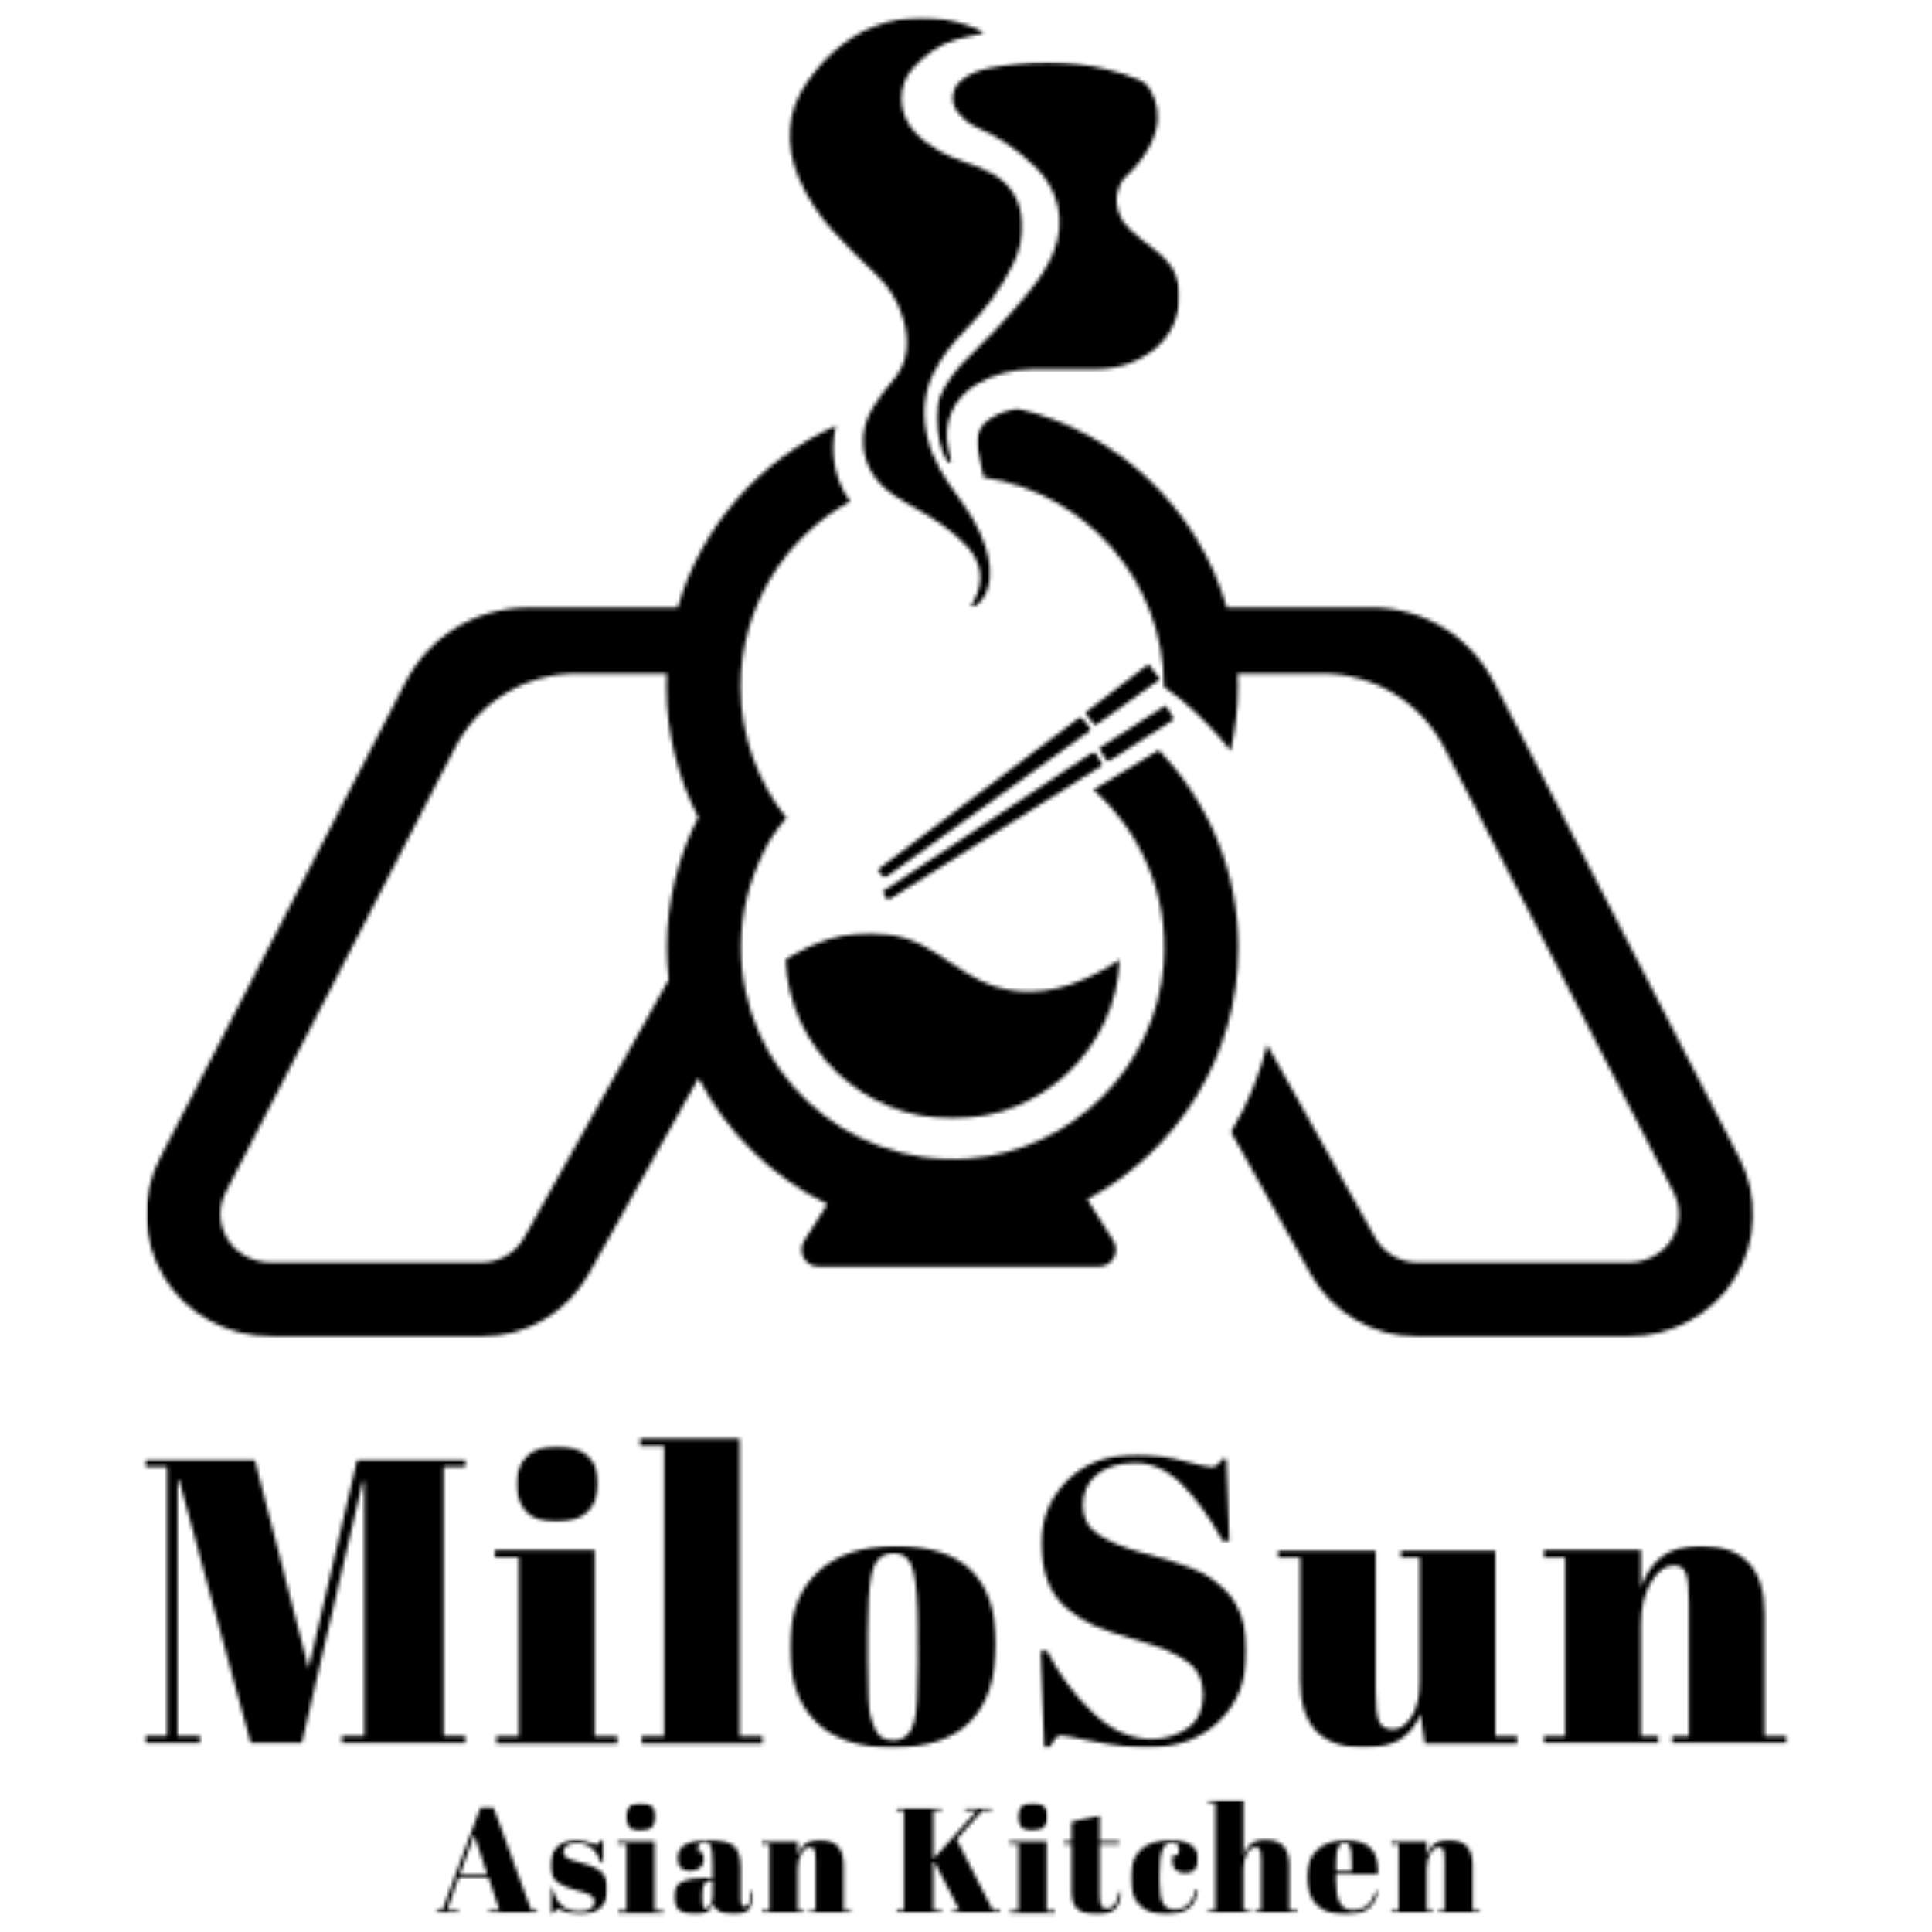
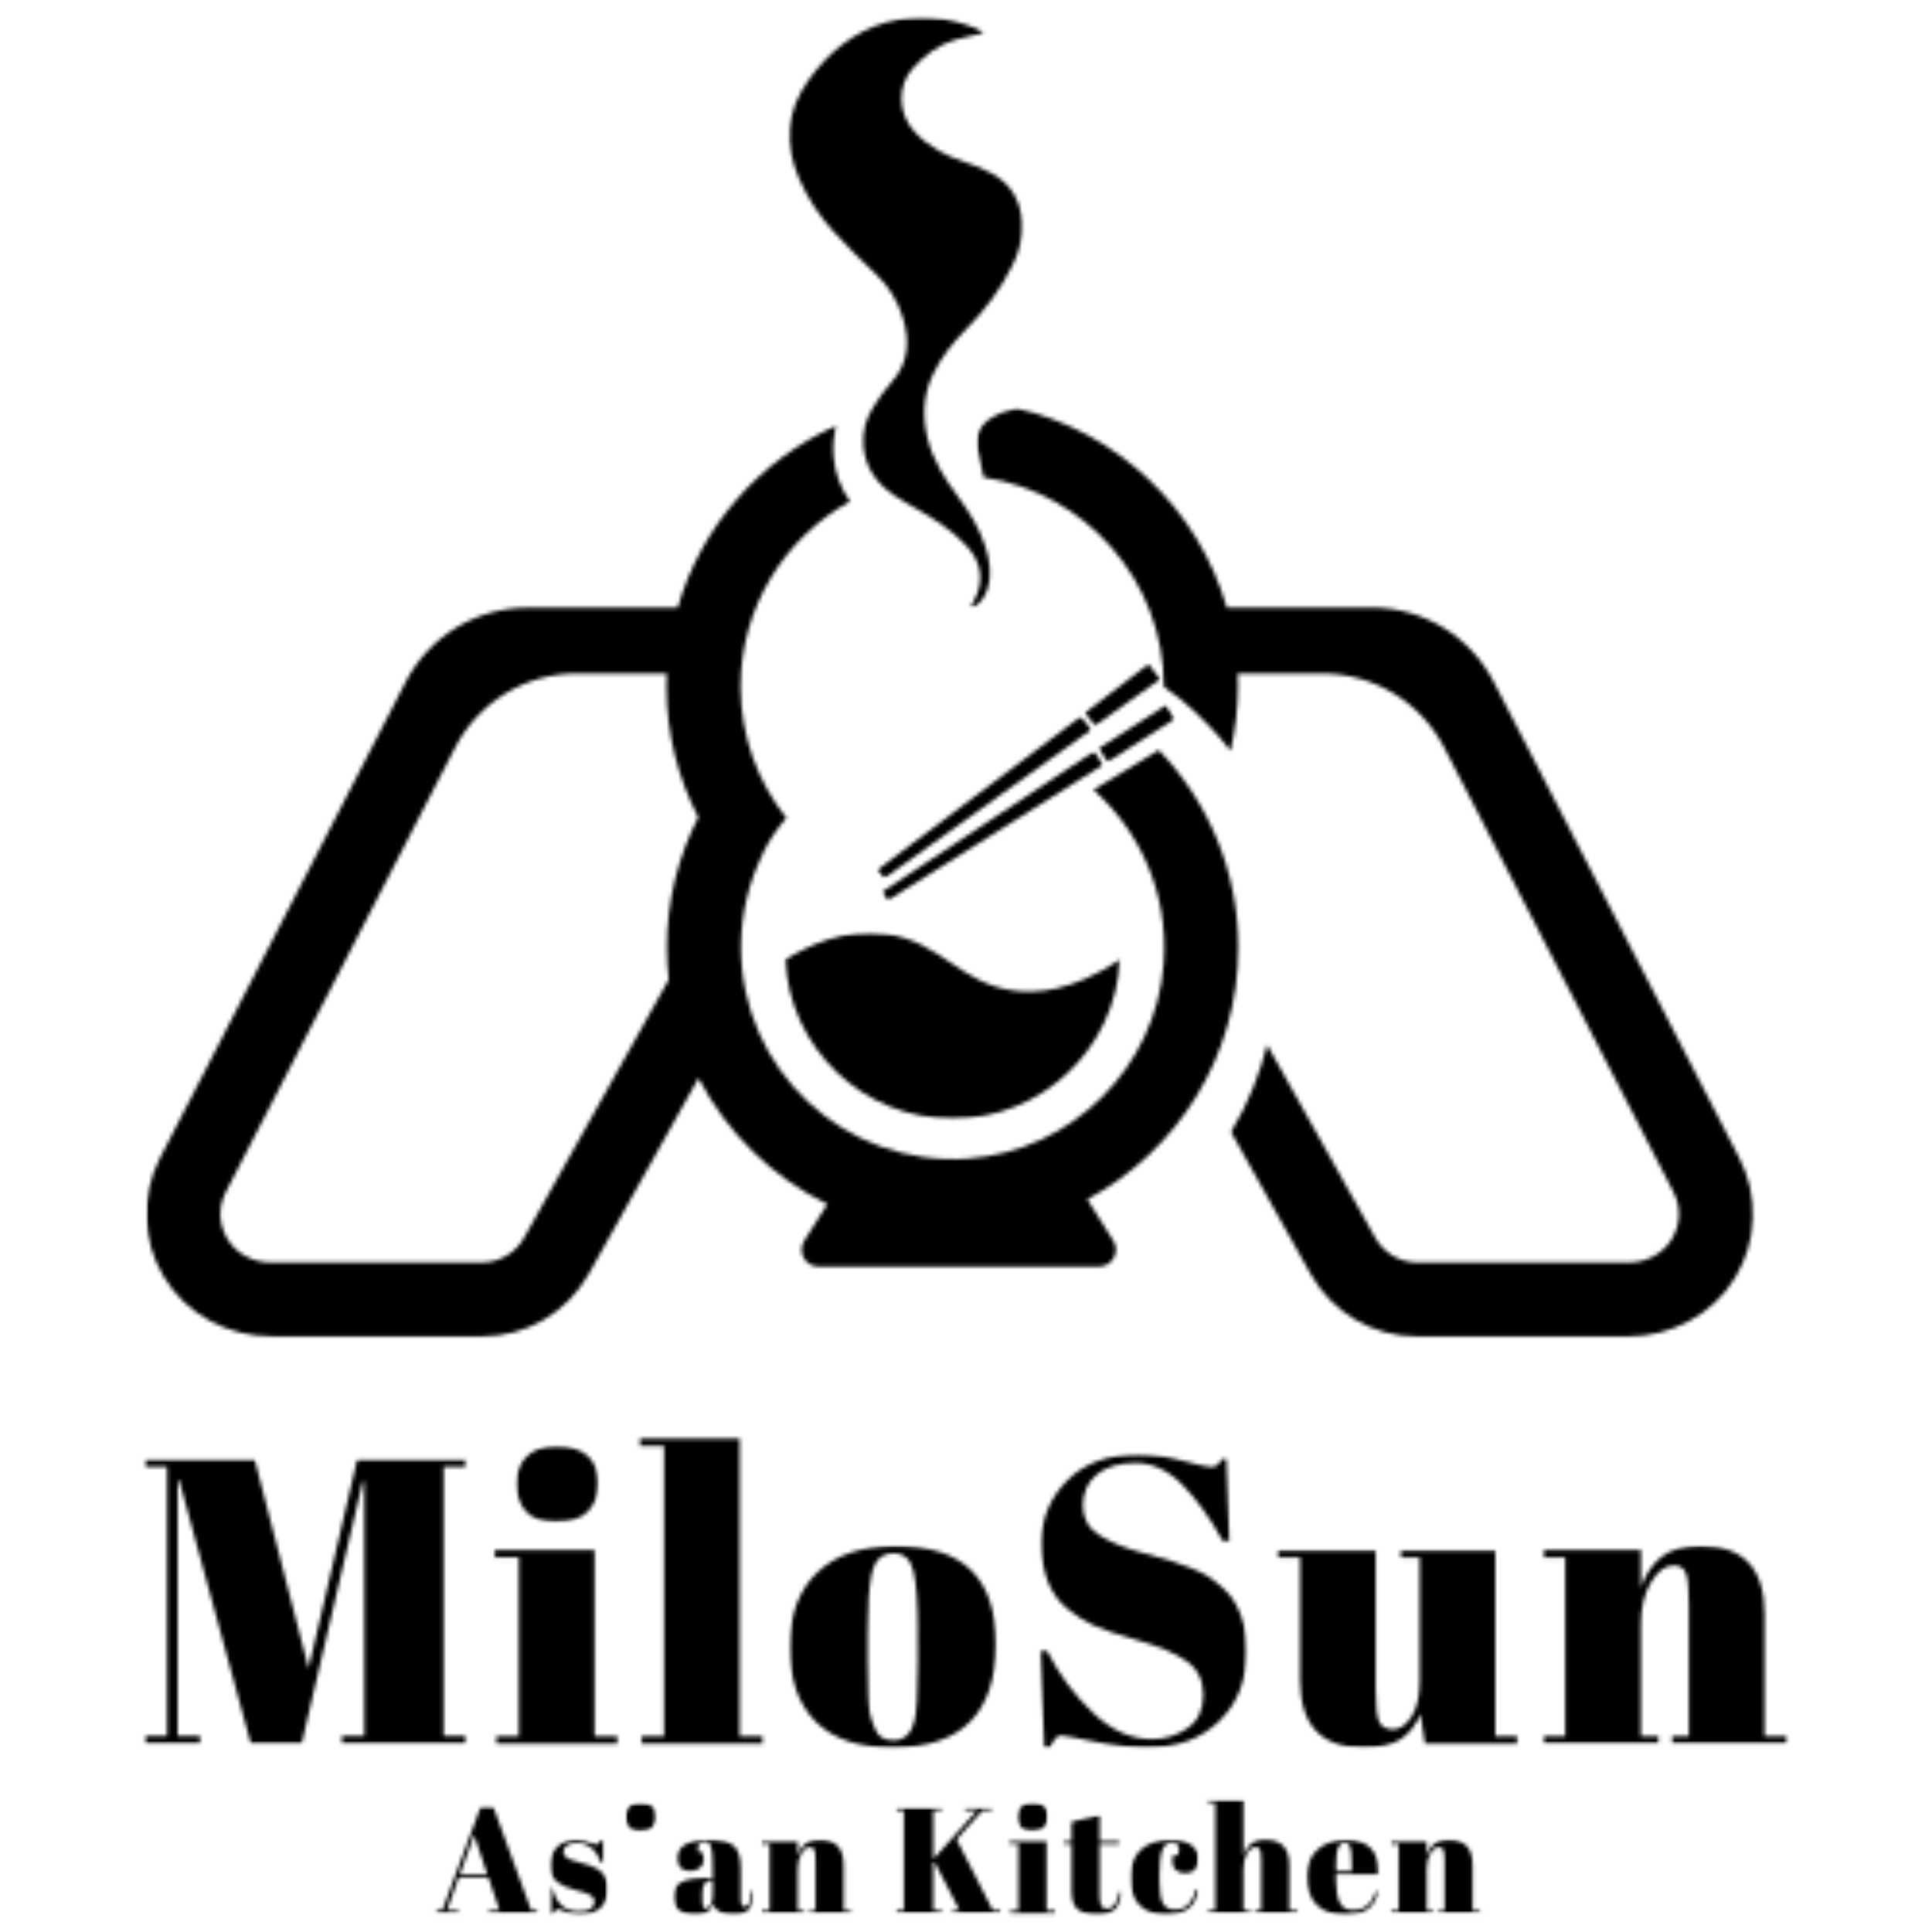
<svg xmlns="http://www.w3.org/2000/svg" width="500" height="500" viewBox="0 0 500 500" fill="none">
  <g clip-path="url(#clip0_1948_22)">
    <mask id="mask0_1948_22" style="mask-type:luminance" maskUnits="userSpaceOnUse" x="112" y="467" width="28" height="29">
      <path d="M112.604 467.438H139.391V495.266H112.604V467.438Z" fill="white" />
    </mask>
    <g mask="url(#mask0_1948_22)">
      <mask id="mask1_1948_22" style="mask-type:luminance" maskUnits="userSpaceOnUse" x="112" y="467" width="28" height="29">
        <path d="M119.037 485.1L122.709 474.86L126.105 485.1H119.037ZM127.641 467.553H124.433L114.469 494.402H112.631V495.141H118.61V494.402H115.678L118.688 485.959H126.428L129.277 494.402H126.506V495.141H139.282V494.402H137.485L127.641 467.553Z" fill="white" />
      </mask>
      <g mask="url(#mask1_1948_22)">
        <path d="M108.162 462.109H224.938V500H108.162V462.109Z" fill="black" />
      </g>
    </g>
    <mask id="mask2_1948_22" style="mask-type:luminance" maskUnits="userSpaceOnUse" x="142" y="476" width="16" height="20">
      <path d="M142.354 476.021H157.302V495.558H142.354V476.021Z" fill="white" />
    </mask>
    <g mask="url(#mask2_1948_22)">
      <mask id="mask3_1948_22" style="mask-type:luminance" maskUnits="userSpaceOnUse" x="142" y="476" width="16" height="20">
        <path d="M155.104 484.047C154.401 483.583 153.657 483.177 152.881 482.859C152.104 482.536 150.823 482.151 149.047 481.703C148.896 481.677 148.657 481.615 148.323 481.51C147.995 481.401 147.761 481.323 147.599 481.25C147.438 481.177 147.25 481.099 147.011 480.974C146.771 480.849 146.61 480.74 146.5 480.641C146.396 480.542 146.25 480.375 146.073 480.151C145.896 479.927 145.797 479.625 145.797 479.229C145.797 478.578 146.099 478.042 146.698 477.604C147.297 477.167 148.209 476.958 149.433 476.958C152.219 476.958 154.276 478.656 155.604 482.042H156.068V476.078H155.641C155.381 476.568 155.157 476.906 154.979 477.094C154.802 477.281 154.578 477.365 154.318 477.365C154.058 477.365 153.683 477.255 153.183 477.052C151.834 476.453 150.511 476.146 149.235 476.146C147.151 476.146 145.485 476.755 144.235 477.964C142.979 479.167 142.354 480.792 142.354 482.828C142.354 484.87 143.068 486.344 144.511 487.286C145.709 488.073 147.188 488.693 148.969 489.167C150.558 489.479 151.86 489.922 152.87 490.495C153.526 490.865 153.844 491.406 153.844 492.141C153.844 493.839 152.516 494.677 149.86 494.677C148.146 494.677 146.709 494.224 145.563 493.313C144.422 492.401 143.511 490.807 142.828 488.542H142.365V495.536H142.828C143.375 494.573 143.938 494.089 144.511 494.089C144.688 494.089 144.938 494.193 145.25 494.401C146.761 495.161 148.323 495.536 149.943 495.536C152.209 495.536 153.99 494.974 155.292 493.839C156.599 492.703 157.25 491.042 157.25 488.833C157.25 486.625 156.537 485.036 155.104 484.047Z" fill="white" />
      </mask>
      <g mask="url(#mask3_1948_22)">
        <path d="M108.162 462.109H224.938V500H108.162V462.109Z" fill="black" />
      </g>
    </g>
    <mask id="mask4_1948_22" style="mask-type:luminance" maskUnits="userSpaceOnUse" x="161" y="466" width="9" height="8">
      <path d="M161.891 466.553H169.88V473.954H161.891V466.553Z" fill="white" />
    </mask>
    <g mask="url(#mask4_1948_22)">
      <mask id="mask5_1948_22" style="mask-type:luminance" maskUnits="userSpaceOnUse" x="161" y="466" width="9" height="8">
        <path d="M162.859 467.599C162.224 468.276 161.906 469.135 161.906 470.177C161.906 471.224 162.198 472.089 162.781 472.797C163.359 473.505 164.354 473.849 165.729 473.849C167.104 473.849 168.125 473.51 168.776 472.833C169.427 472.151 169.75 471.25 169.75 470.115C169.75 468.984 169.411 468.104 168.729 467.5C168.052 466.891 167.078 466.578 165.771 466.578C164.469 466.578 163.495 466.917 162.859 467.599Z" fill="white" />
      </mask>
      <g mask="url(#mask5_1948_22)">
        <path d="M108.161 462.109H224.937V500H108.161V462.109Z" fill="black" />
      </g>
    </g>
    <mask id="mask6_1948_22" style="mask-type:luminance" maskUnits="userSpaceOnUse" x="159" y="476" width="13" height="20">
-       <path d="M159.833 476.541H169.411V477.244H159.833V476.541ZM162.135 477.244H169.411V494.437H162.135V477.244ZM159.994 494.437H171.599V495.14H159.994V494.437Z" fill="white" />
-     </mask>
+       </mask>
    <g mask="url(#mask6_1948_22)">
      <path d="M108.161 462.109H224.937V500H108.161V462.109Z" fill="black" />
    </g>
    <mask id="mask7_1948_22" style="mask-type:luminance" maskUnits="userSpaceOnUse" x="174" y="476" width="22" height="20">
      <path d="M174.317 476.021H195.041V495.558H174.317V476.021Z" fill="white" />
    </mask>
    <g mask="url(#mask7_1948_22)">
      <mask id="mask8_1948_22" style="mask-type:luminance" maskUnits="userSpaceOnUse" x="174" y="476" width="22" height="20">
        <path d="M184.448 490.219C184.448 491.391 184.265 492.313 183.916 492.969C183.573 493.63 183.187 493.964 182.786 493.964C182.38 493.964 182.104 493.766 181.963 493.375C181.817 492.979 181.75 492.115 181.75 490.755V490.13C181.75 487.76 182.552 486.573 184.166 486.573H184.448V490.219ZM192.843 493.5C192.083 493.5 191.708 492.818 191.708 491.469V483.536C191.708 480.724 191.109 478.792 189.932 477.74C188.755 476.682 186.609 476.156 183.5 476.156C178.057 476.156 175.333 477.755 175.333 480.964C175.333 483.125 176.448 484.208 178.692 484.208C179.682 484.208 180.505 483.927 181.151 483.365C181.791 482.802 182.13 482.141 182.13 481.375C182.13 480.604 182.026 479.943 181.817 479.401H180.838C180.682 478.964 180.604 478.526 180.604 478.094C180.604 477.667 180.791 477.328 181.166 477.078C181.541 476.828 181.968 476.703 182.437 476.703C183.224 476.703 183.739 477.12 184.015 477.969C184.297 478.818 184.427 480.479 184.427 482.953V485.969H183.323C180.276 485.969 178.015 486.313 176.541 487.005C175.062 487.693 174.333 488.958 174.333 490.807C174.333 493.964 176.26 495.536 180.114 495.536C181.416 495.536 182.411 495.302 183.078 494.828C183.75 494.354 184.265 493.63 184.609 492.641C185.073 494.573 186.875 495.536 190.005 495.536C191.729 495.536 192.958 495.104 193.718 494.25C194.479 493.391 194.906 491.807 195.005 489.521L194.427 489.484C194.265 492.167 193.744 493.505 192.864 493.505" fill="white" />
      </mask>
      <g mask="url(#mask8_1948_22)">
        <path d="M108.161 462.109H224.937V500H108.161V462.109Z" fill="black" />
      </g>
    </g>
    <mask id="mask9_1948_22" style="mask-type:luminance" maskUnits="userSpaceOnUse" x="196" y="476" width="25" height="20">
      <path d="M196.964 476.021H220.646V495.266H196.964V476.021Z" fill="white" />
    </mask>
    <g mask="url(#mask9_1948_22)">
      <mask id="mask10_1948_22" style="mask-type:luminance" maskUnits="userSpaceOnUse" x="197" y="476" width="24" height="20">
        <path d="M218.329 482.677C218.329 478.328 216.308 476.156 212.271 476.156C210.527 476.156 209.225 476.521 208.365 477.245C207.506 477.969 206.865 478.943 206.454 480.141V476.542H197.037V477.245H199.188V494.438H197.037V495.141H208.131V494.438H206.454V483.651C206.454 482.089 206.766 480.755 207.407 479.667C208.053 478.578 208.787 478.026 209.615 478.026C210.162 478.026 210.542 478.255 210.751 478.703C210.954 479.151 211.063 480.167 211.063 481.729V494.438H209.464V495.141H220.527V494.438H218.329V482.677Z" fill="white" />
      </mask>
      <g mask="url(#mask10_1948_22)">
        <path d="M108.162 462.109H224.938V500H108.162V462.109Z" fill="black" />
      </g>
    </g>
    <mask id="mask11_1948_22" style="mask-type:luminance" maskUnits="userSpaceOnUse" x="37" y="377" width="84" height="75">
      <path d="M37.333 377.568H120.864V451.553H37.333V377.568Z" fill="white" />
    </mask>
    <g mask="url(#mask11_1948_22)">
      <mask id="mask12_1948_22" style="mask-type:luminance" maskUnits="userSpaceOnUse" x="37" y="377" width="84" height="75">
        <path d="M88.489 449.245V451.245H120.593V449.245H114.801V379.574H120.593V377.568H92.494L79.859 431.777L65.869 377.568H37.447V379.574H43.239V449.245H37.447V451.245H51.76V449.245H45.973V383.146H46.39L64.921 451.245H78.072L93.859 383.469H94.281V449.245H88.489Z" fill="white" />
      </mask>
      <g mask="url(#mask12_1948_22)">
        <path d="M32.978 367.84H262.239V456.767H32.978V367.84Z" fill="black" />
      </g>
    </g>
    <mask id="mask13_1948_22" style="mask-type:luminance" maskUnits="userSpaceOnUse" x="133" y="374" width="22" height="20">
      <path d="M133.37 374.094H154.907V393.891H133.37V374.094Z" fill="white" />
    </mask>
    <g mask="url(#mask13_1948_22)">
      <mask id="mask14_1948_22" style="mask-type:luminance" maskUnits="userSpaceOnUse" x="133" y="374" width="22" height="20">
        <path d="M144.063 374.308C140.552 374.308 137.943 375.219 136.219 377.042C134.495 378.865 133.636 381.178 133.636 383.985C133.636 386.792 134.422 389.141 136.006 391.037C137.589 392.928 140.229 393.876 143.948 393.876C147.667 393.876 150.407 392.964 152.162 391.141C153.912 389.318 154.797 386.881 154.797 383.824C154.797 380.771 153.886 378.417 152.063 376.777C150.24 375.131 147.568 374.303 144.063 374.303" fill="white" />
      </mask>
      <g mask="url(#mask14_1948_22)">
        <path d="M32.98 367.84H262.24V456.767H32.98V367.84Z" fill="black" />
      </g>
    </g>
    <mask id="mask15_1948_22" style="mask-type:luminance" maskUnits="userSpaceOnUse" x="128" y="401" width="32" height="51">
      <path d="M128.073 401.146H153.854V403.042H128.073V401.146ZM134.282 403.042H153.854V449.35H134.282V403.042ZM128.49 449.35H159.756V451.245H128.49V449.35Z" fill="white" />
    </mask>
    <g mask="url(#mask15_1948_22)">
      <path d="M32.98 367.84H262.24V456.767H32.98V367.84Z" fill="black" />
    </g>
    <mask id="mask16_1948_22" style="mask-type:luminance" maskUnits="userSpaceOnUse" x="165" y="372" width="33" height="80">
      <path d="M165.641 372.307H191.427V374.202H165.641V372.307ZM171.849 374.202H191.427V449.348H171.849V374.202ZM166.063 449.348H197.323V451.244H166.063V449.348Z" fill="white" />
    </mask>
    <g mask="url(#mask16_1948_22)">
      <path d="M32.98 367.838H262.24V456.765H32.98V367.838Z" fill="black" />
    </g>
    <mask id="mask17_1948_22" style="mask-type:luminance" maskUnits="userSpaceOnUse" x="204" y="400" width="55" height="53">
      <path d="M204.229 400H258.073V452.594H204.229V400Z" fill="white" />
    </mask>
    <g mask="url(#mask17_1948_22)">
      <mask id="mask18_1948_22" style="mask-type:luminance" maskUnits="userSpaceOnUse" x="204" y="400" width="54" height="53">
        <path d="M237.526 430.505C237.526 438.37 237.214 443.417 236.584 445.661C235.74 448.823 233.943 450.396 231.214 450.396C228.969 450.396 227.459 449.557 226.683 447.865C226.193 446.885 225.719 445.625 225.261 444.078C224.808 442.531 224.573 437.943 224.573 430.292V422.089C224.573 415.63 224.886 410.823 225.521 407.672C225.938 405.635 226.631 404.177 227.573 403.302C228.521 402.427 229.766 401.99 231.308 401.99C233.974 401.99 235.677 403.552 236.412 406.672C237.146 409.786 237.521 414.755 237.521 421.563L237.526 430.505ZM257.74 425.458C257.74 416.901 255.594 410.531 251.313 406.359C247.037 402.182 240.537 400.094 231.844 400.094C223.151 400.094 216.391 402.354 211.584 406.885C206.776 411.411 204.37 417.865 204.37 426.255C204.37 434.646 206.615 441.078 211.11 445.573C215.604 450.063 222.235 452.307 230.995 452.307C248.823 452.307 257.729 443.365 257.729 425.469" fill="white" />
      </mask>
      <g mask="url(#mask18_1948_22)">
        <path d="M32.98 367.838H262.24V456.765H32.98V367.838Z" fill="black" />
      </g>
    </g>
    <mask id="mask19_1948_22" style="mask-type:luminance" maskUnits="userSpaceOnUse" x="231" y="467" width="29" height="29">
      <path d="M231.677 467.709H259.14V495.173H231.677V467.709Z" fill="white" />
    </mask>
    <g mask="url(#mask19_1948_22)">
      <mask id="mask20_1948_22" style="mask-type:luminance" maskUnits="userSpaceOnUse" x="231" y="467" width="29" height="29">
        <path d="M247.557 476.033L254.276 468.527H256.614V467.793H249.781V468.538H252.869L241.849 480.803L241.536 480.882V468.538H243.687V467.793H231.771V468.538H233.911V494.402H231.771V495.142H243.687V494.402H241.536V482.017L241.88 481.939L248.333 494.402H246.5V495.142H259.047V494.402H256.937L247.557 476.033Z" fill="white" />
      </mask>
      <g mask="url(#mask20_1948_22)">
        <path d="M227.302 461.371H387.713V500.001H227.302V461.371Z" fill="black" />
      </g>
    </g>
    <mask id="mask21_1948_22" style="mask-type:luminance" maskUnits="userSpaceOnUse" x="263" y="466" width="9" height="8">
      <path d="M263.219 466.5H271.214V473.896H263.219V466.5Z" fill="white" />
    </mask>
    <g mask="url(#mask21_1948_22)">
      <mask id="mask22_1948_22" style="mask-type:luminance" maskUnits="userSpaceOnUse" x="263" y="466" width="9" height="8">
        <path d="M264.218 472.787C264.807 473.495 265.791 473.839 267.166 473.839C268.541 473.839 269.562 473.501 270.213 472.824C270.864 472.146 271.187 471.24 271.187 470.105C271.187 468.975 270.849 468.105 270.166 467.49C269.489 466.87 268.5 466.568 267.203 466.568C265.906 466.568 264.932 466.907 264.291 467.589C263.646 468.266 263.333 469.126 263.333 470.167C263.333 471.214 263.63 472.084 264.208 472.787" fill="white" />
      </mask>
      <g mask="url(#mask22_1948_22)">
        <path d="M227.302 461.371H387.713V500.001H227.302V461.371Z" fill="black" />
      </g>
    </g>
    <mask id="mask23_1948_22" style="mask-type:luminance" maskUnits="userSpaceOnUse" x="261" y="476" width="13" height="20">
      <path d="M261.271 476.541H270.838V477.244H261.271V476.541ZM263.573 477.244H270.838V494.432H263.573V477.244ZM261.432 494.432H273.026V495.14H261.432V494.432Z" fill="white" />
    </mask>
    <g mask="url(#mask23_1948_22)">
      <path d="M227.302 461.369H387.713V499.999H227.302V461.369Z" fill="black" />
    </g>
    <mask id="mask24_1948_22" style="mask-type:luminance" maskUnits="userSpaceOnUse" x="275" y="469" width="16" height="27">
      <path d="M275.136 469.666H290.381V495.624H275.136V469.666Z" fill="white" />
    </mask>
    <g mask="url(#mask24_1948_22)">
      <mask id="mask25_1948_22" style="mask-type:luminance" maskUnits="userSpaceOnUse" x="275" y="469" width="16" height="27">
        <path d="M288.563 492.802C287.974 493.589 287.297 493.969 286.511 493.969C285.724 493.969 285.214 493.682 284.964 493.115C284.714 492.542 284.589 491.641 284.589 490.417V477.245H289.672V476.542H284.599V469.703L277.334 471.5V476.542H275.183V477.245H277.334V489.557C277.334 491.828 277.907 493.391 279.047 494.245C280.193 495.104 281.844 495.531 284.016 495.531C286.188 495.531 287.724 495.005 288.662 493.953C289.599 492.896 290.172 491.469 290.381 489.672L289.719 489.594C289.537 490.948 289.157 492.016 288.563 492.802Z" fill="white" />
      </mask>
      <g mask="url(#mask25_1948_22)">
        <path d="M227.303 461.369H387.714V499.999H227.303V461.369Z" fill="black" />
      </g>
    </g>
    <mask id="mask26_1948_22" style="mask-type:luminance" maskUnits="userSpaceOnUse" x="292" y="476" width="19" height="20">
      <path d="M292.489 476.006H310.297V495.626H292.489V476.006Z" fill="white" />
    </mask>
    <g mask="url(#mask26_1948_22)">
      <mask id="mask27_1948_22" style="mask-type:luminance" maskUnits="userSpaceOnUse" x="292" y="476" width="19" height="20">
        <path d="M307.765 492.641C306.854 493.683 305.63 494.204 304.093 494.204C302.557 494.204 301.5 493.641 300.927 492.521C300.359 491.407 300.073 489.558 300.073 486.975V484.949C300.073 482.053 300.323 479.98 300.812 478.73C301.307 477.48 302.125 476.855 303.281 476.855C304.531 476.855 305.156 477.48 305.156 478.73C305.156 479.146 305.067 479.615 304.885 480.141H303.583C303.448 480.605 303.385 481.079 303.385 481.542C303.385 482.605 303.698 483.417 304.323 483.964C304.948 484.511 305.771 484.787 306.807 484.787C307.843 484.787 308.64 484.475 309.229 483.85C309.817 483.225 310.114 482.23 310.114 480.876C310.114 479.516 309.5 478.391 308.276 477.495C307.052 476.605 305.281 476.146 302.958 476.146C299.677 476.146 297.114 476.995 295.276 478.683C293.432 480.37 292.521 482.792 292.521 485.928C292.521 489.068 293.328 491.454 294.942 493.079C296.562 494.704 298.875 495.516 301.896 495.516C304.26 495.516 306.13 495.006 307.479 493.99C308.807 492.995 309.718 491.381 310.213 489.146L309.505 489.068C309.244 490.396 308.656 491.579 307.744 492.62" fill="white" />
      </mask>
      <g mask="url(#mask27_1948_22)">
        <path d="M227.302 461.371H387.713V500.001H227.302V461.371Z" fill="black" />
      </g>
    </g>
    <mask id="mask28_1948_22" style="mask-type:luminance" maskUnits="userSpaceOnUse" x="312" y="465" width="24" height="31">
      <path d="M312.261 465.744H335.953V495.171H312.261V465.744Z" fill="white" />
    </mask>
    <g mask="url(#mask28_1948_22)">
      <mask id="mask29_1948_22" style="mask-type:luminance" maskUnits="userSpaceOnUse" x="312" y="465" width="24" height="31">
        <path d="M333.672 482.676C333.672 478.327 331.656 476.155 327.615 476.155C325.875 476.155 324.568 476.52 323.714 477.243C322.854 477.967 322.214 478.941 321.802 480.139V465.832H312.375V466.54H314.526V494.431H312.375V495.139H323.469V494.431H321.792V483.65C321.792 482.087 322.115 480.754 322.745 479.665C323.38 478.577 324.125 478.02 324.953 478.02C325.5 478.02 325.885 478.254 326.089 478.702C326.292 479.145 326.401 480.165 326.401 481.728V494.431H324.802V495.139H335.865V494.431H333.672V482.676Z" fill="white" />
      </mask>
      <g mask="url(#mask29_1948_22)">
        <path d="M227.302 461.369H387.713V499.999H227.302V461.369Z" fill="black" />
      </g>
    </g>
    <mask id="mask30_1948_22" style="mask-type:luminance" maskUnits="userSpaceOnUse" x="338" y="476" width="19" height="20">
      <path d="M338.062 476.006H356.927V495.626H338.062V476.006Z" fill="white" />
    </mask>
    <g mask="url(#mask30_1948_22)">
      <mask id="mask31_1948_22" style="mask-type:luminance" maskUnits="userSpaceOnUse" x="338" y="476" width="19" height="20">
        <path d="M345.787 482.365C345.787 480.365 345.969 478.943 346.318 478.13C346.667 477.318 347.219 476.896 347.959 476.896C348.703 476.896 349.203 477.281 349.443 478.047C349.683 478.818 349.818 480.255 349.818 482.365V484.276H345.787V482.365ZM356.771 485.063C357 479.12 354.162 476.156 348.256 476.156C345.334 476.156 342.933 476.979 341.047 478.62C339.162 480.266 338.214 482.625 338.214 485.714C338.214 488.807 339.052 491.208 340.735 492.943C342.412 494.677 344.933 495.542 348.292 495.542C350.875 495.542 352.802 495.026 354.089 493.979C355.375 492.932 356.271 491.479 356.771 489.599L356.063 489.484C355.125 492.719 353.151 494.328 350.12 494.328C348.506 494.328 347.37 493.677 346.729 492.37C346.084 491.068 345.756 489.146 345.756 486.589V485.073L356.771 485.063Z" fill="white" />
      </mask>
      <g mask="url(#mask31_1948_22)">
        <path d="M227.303 461.369H387.714V499.999H227.303V461.369Z" fill="black" />
      </g>
    </g>
    <mask id="mask32_1948_22" style="mask-type:luminance" maskUnits="userSpaceOnUse" x="359" y="476" width="25" height="20">
      <path d="M359.797 476.006H383.333V495.173H359.797V476.006Z" fill="white" />
    </mask>
    <g mask="url(#mask32_1948_22)">
      <mask id="mask33_1948_22" style="mask-type:luminance" maskUnits="userSpaceOnUse" x="359" y="476" width="25" height="20">
        <path d="M381.104 482.677C381.104 478.328 379.088 476.156 375.047 476.156C373.307 476.156 372 476.521 371.146 477.245C370.286 477.969 369.646 478.943 369.234 480.141V476.542H359.817V477.245H361.968V494.432H359.817V495.141H370.911V494.432H369.234V483.651C369.234 482.089 369.547 480.755 370.187 479.667C370.833 478.578 371.562 478.021 372.396 478.021C372.942 478.021 373.323 478.255 373.531 478.703C373.734 479.146 373.843 480.167 373.843 481.729V494.432H372.244V495.141H383.297V494.432H381.104V482.677Z" fill="white" />
      </mask>
      <g mask="url(#mask33_1948_22)">
        <path d="M227.302 461.369H387.713V499.999H227.302V461.369Z" fill="black" />
      </g>
    </g>
    <mask id="mask34_1948_22" style="mask-type:luminance" maskUnits="userSpaceOnUse" x="37" y="109" width="285" height="238">
      <path d="M37.864 109.656H321.333V346.667H37.864V109.656Z" fill="white" />
    </mask>
    <g mask="url(#mask34_1948_22)">
      <mask id="mask35_1948_22" style="mask-type:luminance" maskUnits="userSpaceOnUse" x="37" y="110" width="284" height="236">
        <path d="M58.478 308.426L117.786 193.479C123.859 181.702 136.005 174.301 149.255 174.301H172.572C172.52 175.426 172.484 176.562 172.484 177.697C172.484 189.885 175.468 201.385 180.713 211.525C175.531 221.63 172.588 233.067 172.588 245.182C172.588 248.01 172.749 250.801 173.062 253.551L135.645 320.317C133.432 324.275 129.239 326.734 124.703 326.734H70.057C65.447 326.734 61.041 324.421 58.739 320.437C56.567 316.676 56.468 312.322 58.468 308.447M70.416 345.916H124.692C136.161 345.916 146.749 339.718 152.364 329.708L180.781 278.999C188.083 293.13 199.801 304.63 214.109 311.645L208.14 321.098C206.307 323.999 208.39 327.781 211.827 327.781H284.442C287.869 327.781 289.963 323.999 288.13 321.098L281.385 310.4C304.64 297.932 320.489 273.38 320.489 245.197C320.489 225.39 312.64 207.406 299.906 194.13L282.999 204.406C295.145 215.249 302.442 231.395 301.176 249.192C299.255 276.14 277.426 297.947 250.479 299.843C218.505 302.093 191.765 276.708 191.765 245.197C191.765 236.479 193.817 228.234 197.463 220.906C197.447 220.88 197.437 220.859 197.416 220.843C198.963 217.713 200.958 214.551 203.52 211.692C196.104 202.348 191.666 190.546 191.666 177.723C191.666 157.114 203.119 139.13 219.989 129.775C217.557 126.359 216.109 122.499 215.734 118.192C215.494 115.468 215.723 112.77 216.385 110.182C196.64 118.999 181.453 136.223 175.374 157.275H136.473C123.223 157.275 111.083 164.671 105.01 176.447L41.437 299.635C36.353 309.489 36.728 321.015 42.432 330.505C48.275 340.234 59.078 345.9 70.421 345.9" fill="white" />
      </mask>
      <g mask="url(#mask35_1948_22)">
        <path d="M33.405 0H457.77V350.37H33.405V0Z" fill="black" />
      </g>
    </g>
    <mask id="mask36_1948_22" style="mask-type:luminance" maskUnits="userSpaceOnUse" x="204" y="4" width="62" height="154">
      <path d="M204 4.459H265.203V157.334H204V4.459Z" fill="white" />
    </mask>
    <g mask="url(#mask36_1948_22)">
      <mask id="mask37_1948_22" style="mask-type:luminance" maskUnits="userSpaceOnUse" x="204" y="4" width="61" height="154">
        <path d="M215.698 59.897C219.193 63.751 222.891 67.423 226.688 70.975C230.058 74.131 232.308 77.855 233.646 82.215C235.505 88.282 235.214 93.913 230.719 98.913C228.922 100.907 227.396 103.168 225.948 105.439C224 108.491 223.141 111.907 223.464 115.553C223.943 121.053 226.922 125.095 231.292 128.147C233.417 129.642 235.766 130.793 238 132.131C242.406 134.762 246.693 137.522 250.203 141.335C254.073 145.527 254.75 150.423 252.089 155.418C251.828 155.892 251.589 156.371 251.328 156.855C251.49 156.991 251.662 157.121 251.823 157.267C253.698 156.178 254.912 154.506 255.563 152.413C256.724 148.699 256.156 145.038 255.011 141.454C253.49 136.699 250.875 132.538 247.943 128.543C244.573 123.949 241.459 119.204 240.084 113.574C238.698 107.902 238.875 102.345 241.412 96.97C243.469 92.616 246.391 88.897 249.74 85.522C254.823 80.402 259.104 74.772 262.255 68.225C263.938 64.741 264.662 61.194 264.464 57.439C264.167 51.944 261.656 47.642 256.787 44.949C254.61 43.746 252.261 42.772 249.88 42.001C244.933 40.402 240.464 38.1 236.839 34.272C232.193 29.376 232.292 22.116 236.151 17.782C239.266 14.277 242.813 11.579 247.318 10.277C249.594 9.626 251.938 9.184 254.573 8.579C253.86 8.105 253.396 7.678 252.849 7.454C245.209 4.309 237.365 3.475 229.375 5.782C220.808 8.246 214.339 13.611 209.193 20.808C203.448 28.84 202.959 37.256 206.771 46.147C208.964 51.241 211.985 55.824 215.683 59.897" fill="white" />
      </mask>
      <g mask="url(#mask37_1948_22)">
        <path d="M33.406 0.002H457.771V350.372H33.406V0.002Z" fill="black" />
      </g>
    </g>
    <mask id="mask38_1948_22" style="mask-type:luminance" maskUnits="userSpaceOnUse" x="242" y="16" width="64" height="104">
-       <path d="M242.026 16.047H305.323V120H242.026V16.047Z" fill="white" />
+       <path d="M242.026 16.047V120H242.026V16.047Z" fill="white" />
    </mask>
    <g mask="url(#mask38_1948_22)">
      <mask id="mask39_1948_22" style="mask-type:luminance" maskUnits="userSpaceOnUse" x="242" y="16" width="64" height="104">
        <path d="M247.979 29.162C249.282 30.745 250.776 32.084 252.74 32.922C258.448 35.355 263.453 38.876 267.912 43.172C273.891 48.943 275.953 57.261 272.594 65.417C269.813 72.162 264.891 77.214 260.282 82.511C256.631 86.698 252.448 90.428 248.641 94.49C247.068 96.172 245.709 98.12 244.542 100.11C243.662 101.605 242.907 103.329 242.688 105.016C242.183 109.115 242.636 113.199 244.006 117.126C244.344 118.094 244.985 118.975 245.495 119.891C245.729 119.803 245.959 119.714 246.193 119.626C245.953 118.49 245.709 117.365 245.459 116.23C243.943 109.339 246.745 102.917 252.875 99.37C257.323 96.797 262.177 95.615 267.276 95.547C272.854 95.475 278.448 95.678 284.021 95.537C289.854 95.386 295.125 93.61 299.604 89.652C304.776 85.073 306.813 76.891 304.131 70.808C302.881 67.964 300.631 66.053 298.282 64.204C296.308 62.652 294.287 61.146 292.464 59.422C291.787 58.792 291.188 58.099 290.667 57.37C290.662 57.36 290.651 57.344 290.641 57.334C290.604 57.282 290.563 57.224 290.526 57.172C290.49 57.12 290.453 57.047 290.412 56.985C289.568 55.428 289.157 53.99 289.032 52.699C288.641 48.646 290.974 46.084 290.974 46.084C290.974 46.084 291.063 45.995 291.214 45.855C291.537 45.532 292.177 44.896 293 44.084C293.49 43.61 293.959 43.12 294.412 42.62C294.125 42.902 293.839 43.172 293.563 43.422C293.75 43.219 293.938 43.021 294.115 42.813C296.823 39.777 298.323 36.657 299.104 33.844C300.146 30.073 299.506 26.126 297.495 22.907C296.881 21.917 295.974 21.131 294.896 20.683C294.886 20.683 294.886 20.672 294.875 20.672C292.224 19.573 289.464 18.693 286.672 18.006C276.479 15.485 266.203 15.688 255.959 17.636C253.401 18.12 250.927 19.042 248.865 20.74C246.183 22.933 245.782 26.501 247.979 29.162Z" fill="white" />
      </mask>
      <g mask="url(#mask39_1948_22)">
        <path d="M33.406 0H457.771V350.37H33.406V0Z" fill="black" />
      </g>
    </g>
    <mask id="mask40_1948_22" style="mask-type:luminance" maskUnits="userSpaceOnUse" x="252" y="105" width="203" height="242">
      <path d="M252.724 105.334H454.208V346.667H252.724V105.334Z" fill="white" />
    </mask>
    <g mask="url(#mask40_1948_22)">
      <mask id="mask41_1948_22" style="mask-type:luminance" maskUnits="userSpaceOnUse" x="252" y="105" width="202" height="241">
        <path d="M263.15 105.678C260.854 106.115 258.734 106.891 256.76 108.048C253.562 109.896 252.239 112.907 253.036 116.516L254.557 123.537C280.921 127.48 301.208 150.261 301.208 177.709C301.208 177.719 301.208 177.719 301.208 177.725C306.911 181.521 312.229 186.98 315.525 190.688C316.578 191.87 317.541 193.094 318.463 194.344C319.703 188.99 320.385 183.433 320.385 177.709C320.385 176.574 320.359 175.438 320.302 174.313H342.302C355.552 174.313 367.692 181.709 373.765 193.485L433.072 308.449C435.078 312.324 434.979 316.678 432.807 320.438C430.499 324.433 426.098 326.745 421.489 326.745H366.859C362.322 326.745 358.14 324.298 355.916 320.339L327.927 270.396C326.203 277.308 323.322 285.1 318.598 292.98L339.192 329.719C344.802 339.735 355.38 345.928 366.859 345.928H421.14C432.494 345.928 443.286 340.261 449.13 330.532C454.833 321.042 455.208 309.516 450.119 299.662L386.552 176.423C380.479 164.646 368.333 157.245 355.088 157.245H317.499C310.119 131.662 289.275 111.735 263.15 105.678Z" fill="white" />
      </mask>
      <g mask="url(#mask41_1948_22)">
        <path d="M33.405 0H457.77V350.37H33.405V0Z" fill="black" />
      </g>
    </g>
    <mask id="mask42_1948_22" style="mask-type:luminance" maskUnits="userSpaceOnUse" x="293" y="41" width="2" height="2">
      <path d="M293.734 41.9H294.625V42.666H293.734V41.9Z" fill="white" />
    </mask>
    <g mask="url(#mask42_1948_22)">
      <mask id="mask43_1948_22" style="mask-type:luminance" maskUnits="userSpaceOnUse" x="294" y="42" width="1" height="1">
        <path d="M294.552 42.457C294.51 42.509 294.458 42.561 294.411 42.618C294.463 42.561 294.51 42.52 294.562 42.473L294.552 42.462" fill="white" />
      </mask>
      <g mask="url(#mask43_1948_22)">
        <path d="M33.406 -0.002H457.771V350.368H33.406V-0.002Z" fill="black" />
      </g>
    </g>
    <mask id="mask44_1948_22" style="mask-type:luminance" maskUnits="userSpaceOnUse" x="202" y="241" width="89" height="49">
      <path d="M202.797 241.334H290.167V289.745H202.797V241.334Z" fill="white" />
    </mask>
    <g mask="url(#mask44_1948_22)">
      <mask id="mask45_1948_22" style="mask-type:luminance" maskUnits="userSpaceOnUse" x="203" y="241" width="87" height="49">
        <path d="M203.234 248.371C204.38 271.298 223.328 289.533 246.542 289.533C269.75 289.533 288.703 271.298 289.844 248.371C277.49 256.564 268.286 257.173 262.344 256.376C248.427 254.512 243.505 243.715 229.432 241.699C218.693 240.163 209.219 244.673 203.234 248.371Z" fill="white" />
      </mask>
      <g mask="url(#mask45_1948_22)">
        <path d="M33.406 0.002H457.771V350.372H33.406V0.002Z" fill="black" />
      </g>
    </g>
    <mask id="mask46_1948_22" style="mask-type:luminance" maskUnits="userSpaceOnUse" x="226" y="185" width="57" height="43">
      <path d="M226.87 185.334H282.667V227.339H226.87V185.334Z" fill="white" />
    </mask>
    <g mask="url(#mask46_1948_22)">
      <mask id="mask47_1948_22" style="mask-type:luminance" maskUnits="userSpaceOnUse" x="227" y="185" width="56" height="43">
        <path d="M227.084 225.115L228.86 227.303L282.423 188.85L279.714 185.428L227.084 225.115Z" fill="white" />
      </mask>
      <g mask="url(#mask47_1948_22)">
        <path d="M33.407 0H457.772V350.37H33.407V0Z" fill="black" />
      </g>
    </g>
    <mask id="mask48_1948_22" style="mask-type:luminance" maskUnits="userSpaceOnUse" x="228" y="194" width="58" height="40">
      <path d="M228 194.354H285.708V233.333H228V194.354Z" fill="white" />
    </mask>
    <g mask="url(#mask48_1948_22)">
      <mask id="mask49_1948_22" style="mask-type:luminance" maskUnits="userSpaceOnUse" x="228" y="194" width="58" height="40">
        <path d="M283.183 194.432L228.37 230.775L229.797 233.005L285.448 197.968L283.183 194.432Z" fill="white" />
      </mask>
      <g mask="url(#mask49_1948_22)">
        <path d="M33.406 0H457.771V350.37H33.406V0Z" fill="black" />
      </g>
    </g>
    <mask id="mask50_1948_22" style="mask-type:luminance" maskUnits="userSpaceOnUse" x="280" y="171" width="21" height="17">
      <path d="M280.359 171.172H300.865V188H280.359V171.172Z" fill="white" />
    </mask>
    <g mask="url(#mask50_1948_22)">
      <mask id="mask51_1948_22" style="mask-type:luminance" maskUnits="userSpaceOnUse" x="280" y="171" width="21" height="17">
        <path d="M300.219 175.802L297.245 171.875L280.776 184.49L283.412 187.797L300.219 175.802Z" fill="white" />
      </mask>
      <g mask="url(#mask51_1948_22)">
        <path d="M33.406 0H457.771V350.37H33.406V0Z" fill="black" />
      </g>
    </g>
    <mask id="mask52_1948_22" style="mask-type:luminance" maskUnits="userSpaceOnUse" x="284" y="181" width="20" height="17">
      <path d="M284 181.869H304V197.333H284V181.869Z" fill="white" />
    </mask>
    <g mask="url(#mask52_1948_22)">
      <mask id="mask53_1948_22" style="mask-type:luminance" maskUnits="userSpaceOnUse" x="284" y="182" width="20" height="16">
        <path d="M303.938 186.098L301.667 182.557L284.386 193.656L286.657 197.192L303.938 186.098Z" fill="white" />
      </mask>
      <g mask="url(#mask53_1948_22)">
        <path d="M33.406 0H457.771V350.37H33.406V0Z" fill="black" />
      </g>
    </g>
    <mask id="mask54_1948_22" style="mask-type:luminance" maskUnits="userSpaceOnUse" x="269" y="376" width="54" height="77">
      <path d="M269.047 376.25H322.667V452.458H269.047V376.25Z" fill="white" />
    </mask>
    <g mask="url(#mask54_1948_22)">
      <mask id="mask55_1948_22" style="mask-type:luminance" maskUnits="userSpaceOnUse" x="269" y="376" width="54" height="77">
        <path d="M296.885 452.303C304.604 452.303 310.833 450.006 315.568 445.402C320.302 440.803 322.667 434.719 322.667 427.141C322.667 422.516 321.724 418.511 319.828 415.141C319.052 413.667 317.99 412.318 316.62 411.089C315.255 409.855 313.958 408.844 312.724 408.032C311.49 407.219 309.922 406.449 307.99 405.719C306.063 404.985 304.443 404.402 303.146 403.985C301.854 403.563 299.125 402.787 294.99 401.667C290.854 400.553 287.359 399.089 284.521 397.303C281.677 395.516 280.255 392.949 280.255 389.615C280.255 386.287 281.448 383.62 283.839 381.62C286.234 379.62 289.578 378.62 293.891 378.62C298.208 378.62 302.208 380.459 305.891 384.141C309.573 387.824 313.099 392.719 316.469 398.818H318.146L317.406 377.574H316.255C315.484 378.975 314.599 379.683 313.62 379.683C312.635 379.683 310.125 379.136 306.094 378.048C302.068 376.959 298.182 376.412 294.464 376.412C286.745 376.412 280.661 378.662 276.203 383.146C271.745 387.636 269.516 393.011 269.516 399.251C269.516 406.896 271.688 412.542 276.042 416.188C278.214 418.011 280.516 419.485 282.927 420.61C285.339 421.735 289.245 423.048 294.615 424.558C299.984 426.068 304.12 427.839 307.031 429.876C309.948 431.912 311.401 434.844 311.401 438.667C311.401 442.49 310.052 445.35 307.349 447.245C304.641 449.136 301.542 450.084 298.026 450.084C292.693 450.084 287.63 447.808 282.823 443.24C278.016 438.678 274.083 433.35 270.99 427.251H269.203L270.26 452.303H271.734C272.646 450.193 273.594 449.136 274.573 449.136C275.135 449.136 277.995 449.667 283.151 450.719C288.307 451.777 292.891 452.303 296.885 452.303Z" fill="white" />
      </mask>
      <g mask="url(#mask55_1948_22)">
        <path d="M264.739 371.943H467.182V456.766H264.739V371.943Z" fill="black" />
      </g>
    </g>
    <mask id="mask56_1948_22" style="mask-type:luminance" maskUnits="userSpaceOnUse" x="330" y="401" width="63" height="52">
      <path d="M330.344 401.1H392.964V452.459H330.344V401.1Z" fill="white" />
    </mask>
    <g mask="url(#mask56_1948_22)">
      <mask id="mask57_1948_22" style="mask-type:luminance" maskUnits="userSpaceOnUse" x="330" y="401" width="63" height="52">
        <path d="M386.979 401.141H362.562V403.036H367.406V435.245C367.406 439.104 366.698 442.125 365.297 444.297C363.89 446.469 362.291 447.557 360.505 447.557C358.718 447.557 357.521 446.885 356.922 445.557C356.323 444.224 356.031 441.448 356.031 437.24V401.141H330.567V403.036H336.463V434.719C336.463 446.438 341.906 452.292 352.776 452.292C357.13 452.292 360.406 451.531 362.614 450.031C364.823 448.531 366.494 446.37 367.619 443.563L368.771 451.245H392.771V449.354H386.979V401.141Z" fill="white" />
      </mask>
      <g mask="url(#mask57_1948_22)">
        <path d="M264.739 371.943H467.182V456.766H264.739V371.943Z" fill="black" />
      </g>
    </g>
    <mask id="mask58_1948_22" style="mask-type:luminance" maskUnits="userSpaceOnUse" x="399" y="400" width="64" height="52">
      <path d="M399.261 400H462.667V451.464H399.261V400Z" fill="white" />
    </mask>
    <g mask="url(#mask58_1948_22)">
      <mask id="mask59_1948_22" style="mask-type:luminance" maskUnits="userSpaceOnUse" x="399" y="400" width="64" height="52">
        <path d="M456.662 449.355V417.673C456.662 405.959 451.219 400.1 440.344 400.1C435.646 400.1 432.136 401.079 429.823 403.048C427.506 405.011 425.782 407.61 424.667 410.834V401.141H399.292V403.037H405.084V449.355H399.292V451.245H429.188V449.355H424.657V420.298C424.657 416.089 425.516 412.506 427.24 409.568C428.964 406.631 430.938 405.146 433.188 405.146C434.662 405.146 435.683 405.761 436.245 406.985C436.808 408.209 437.084 410.933 437.084 415.141V449.355H432.771V451.245H462.547V449.355H456.662Z" fill="white" />
      </mask>
      <g mask="url(#mask59_1948_22)">
        <path d="M264.74 371.943H467.183V456.766H264.74V371.943Z" fill="black" />
      </g>
    </g>
  </g>
  <defs>
    <clipPath id="clip0_1948_22">
      <rect width="500" height="500" fill="white" />
    </clipPath>
  </defs>
</svg>